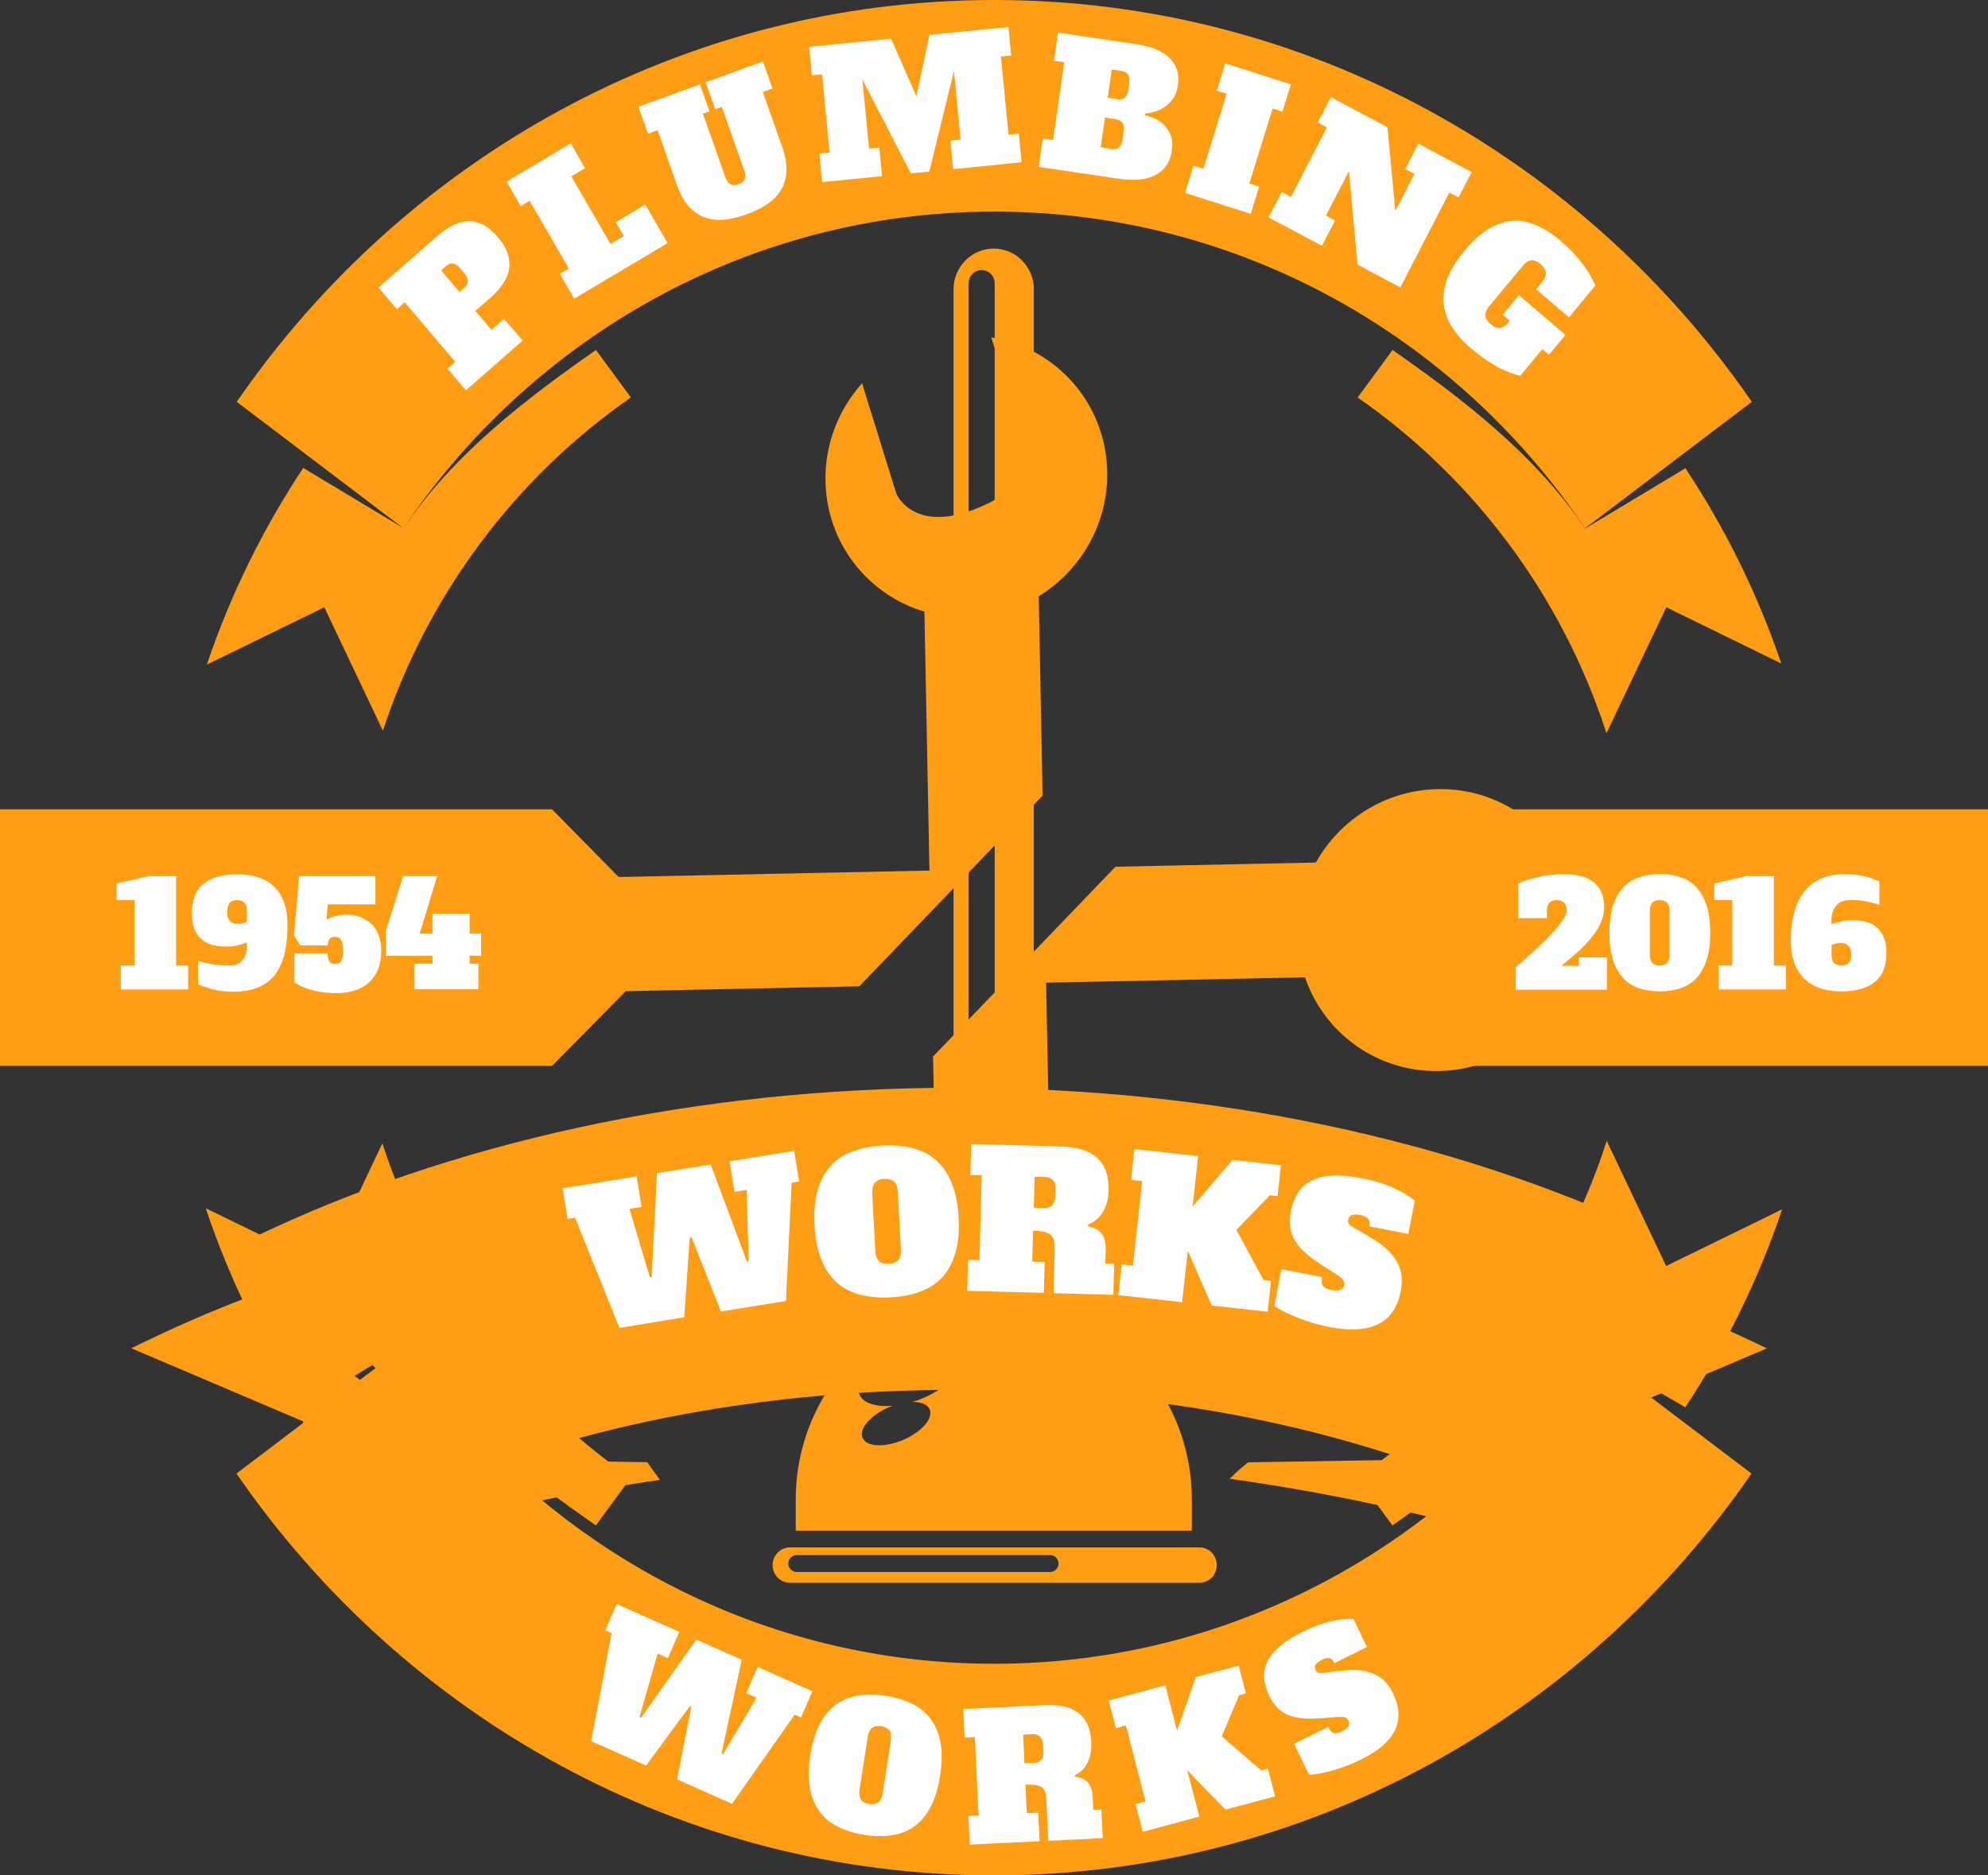
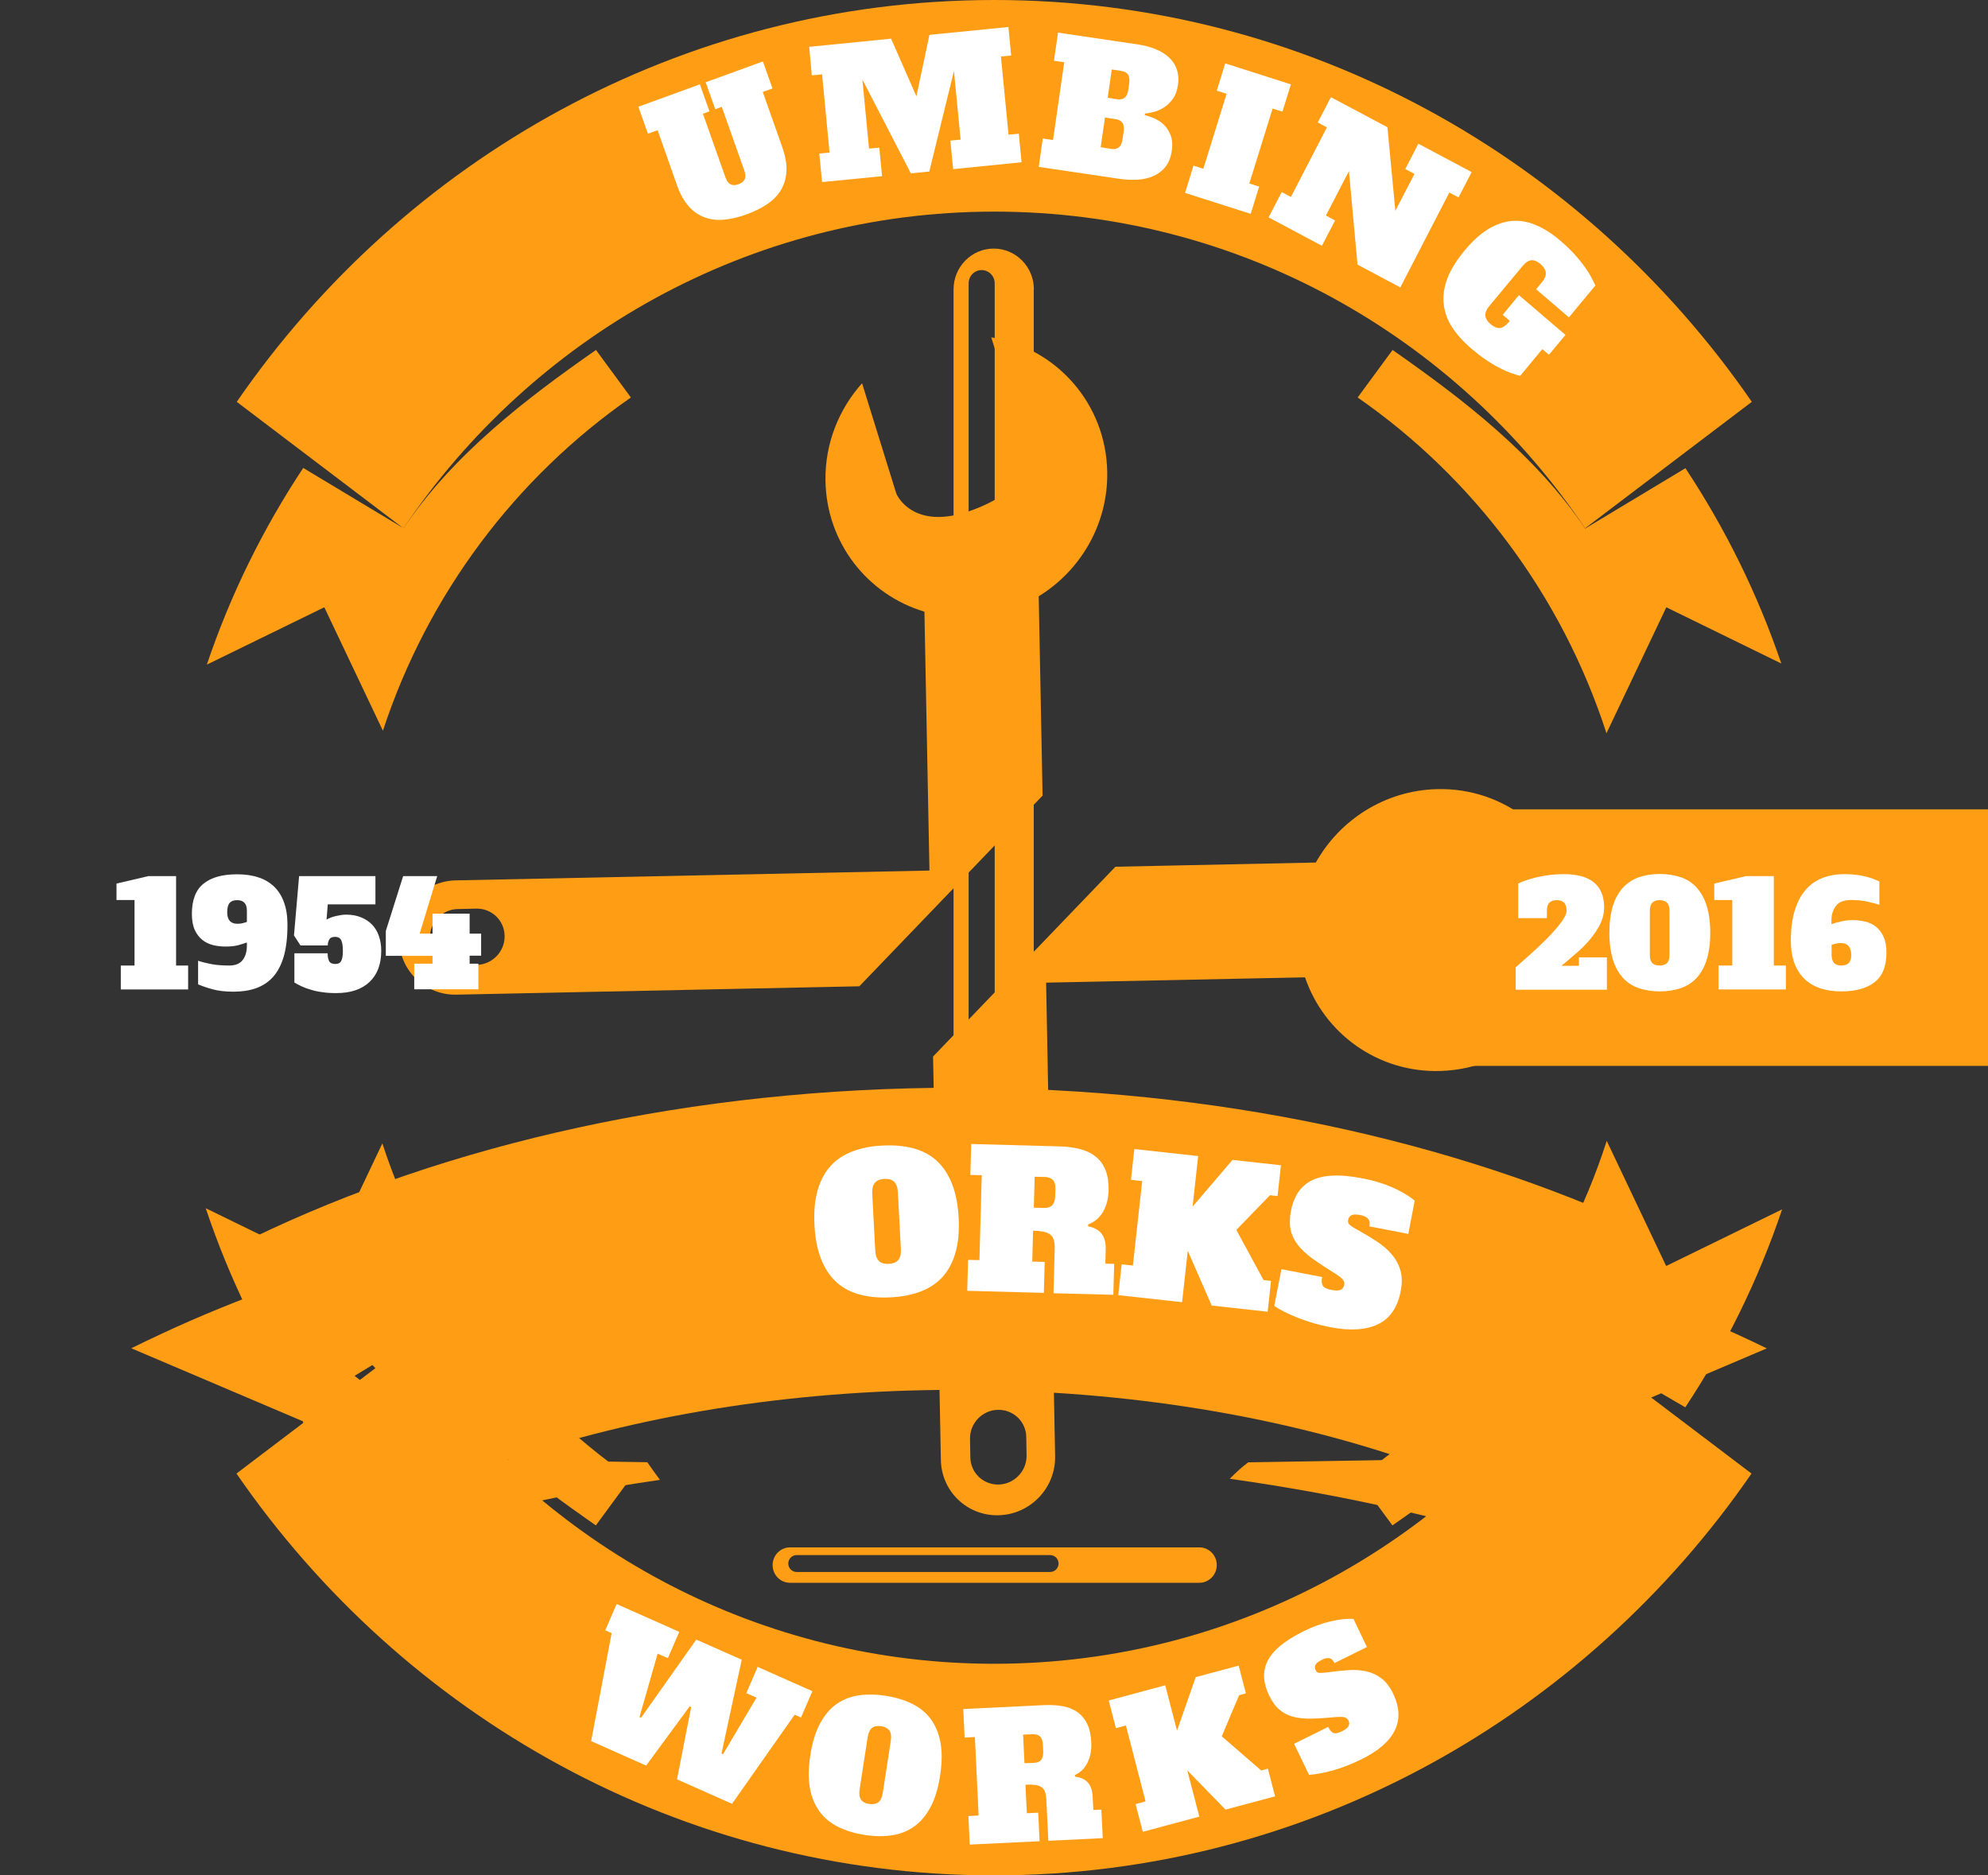
<svg xmlns="http://www.w3.org/2000/svg" width="106" height="100" viewBox="0 0 106 100" fill="none">
  <rect x="0" y="0" width="106" height="100" fill="#333333" stroke="none" />
  <g clip-path="url(#clip0_998_167)">
    <path d="M21.51 28.168L12.624 21.427C21.532 8.487 36.313 0 53.015 0C69.716 0 84.49 8.487 93.406 21.427L84.519 28.168C77.65 17.971 66.104 11.284 53.022 11.284C39.925 11.284 28.38 17.979 21.51 28.168ZM74.252 18.661L72.39 21.195C78.558 25.476 83.278 31.751 85.657 39.099L88.848 32.381L94.979 35.38C93.716 31.661 91.987 28.168 89.867 24.966L84.519 28.183C81.86 24.239 78.004 21.285 74.252 18.661ZM11.028 35.44L17.292 32.381L20.417 38.964C22.81 31.676 27.508 25.454 33.639 21.195L31.778 18.661C28.018 21.285 24.169 24.232 21.517 28.168L16.169 24.951C14.027 28.183 12.291 31.699 11.028 35.44ZM89.86 75.041C92.009 71.795 93.753 68.256 95.023 64.485L88.84 67.506L85.671 60.834C83.293 68.211 78.566 74.509 72.383 78.805L74.244 81.339C78.004 78.715 81.808 75.821 84.46 71.885H84.468C77.59 82.044 66.067 88.716 53.007 88.716C40.597 88.716 29.584 82.696 22.618 73.384C25.181 76.556 28.535 79.075 31.77 81.339L33.632 78.805C27.486 74.539 22.781 68.286 20.387 60.969L17.285 67.506L10.969 64.425C12.24 68.219 13.99 71.78 16.155 75.041L21.444 71.817C21.451 71.832 21.458 71.84 21.466 71.855L12.609 78.573C21.517 91.513 36.298 100 53 100C69.701 100 84.475 91.513 93.391 78.573L84.97 72.192L89.86 75.041Z" fill="#FF9D15" />
    <path d="M55.591 42.444L55.384 31.795C57.604 30.434 59.073 27.967 59.038 25.199C58.992 21.537 56.334 18.557 52.854 17.989L54.74 24.064C54.74 24.064 55.284 25.918 51.885 27.185C48.638 28.4 47.791 26.318 47.791 26.318L45.965 20.436C44.735 21.812 43.989 23.632 44.014 25.611C44.056 28.947 46.269 31.718 49.29 32.615L49.558 46.42L24.284 46.944C22.601 46.99 21.256 48.39 21.277 50.074C21.298 51.758 22.677 53.083 24.361 53.037L45.82 52.591L55.581 42.433L55.591 42.444ZM25.425 51.45L24.441 51.471C23.61 51.494 22.928 50.839 22.923 50.013C22.913 49.181 23.577 48.489 24.403 48.472L25.387 48.45C26.218 48.428 26.9 49.083 26.905 49.909C26.921 50.735 26.256 51.427 25.425 51.45Z" fill="#FF9D15" />
    <path d="M55.779 52.397L69.584 52.114C70.6 55.097 73.453 57.203 76.793 57.107C78.771 57.052 80.56 56.235 81.886 54.951L75.936 53.361C75.936 53.361 73.816 52.603 74.906 49.305C76.042 45.862 77.91 46.327 77.91 46.327L84.056 47.97C83.345 44.52 80.266 41.978 76.605 42.078C73.838 42.154 71.431 43.72 70.16 45.992L59.475 46.216L49.751 56.337L50.167 77.833C50.188 79.517 51.568 80.843 53.251 80.797C54.935 80.751 56.28 79.35 56.259 77.666L55.779 52.397ZM53.257 79.159C52.426 79.182 51.744 78.527 51.739 77.701L51.721 76.717C51.711 75.886 52.376 75.194 53.202 75.176C54.033 75.153 54.715 75.808 54.72 76.635L54.737 77.619C54.743 78.445 54.083 79.132 53.257 79.159Z" fill="#FF9D15" />
    <path d="M55.127 15.43C55.127 14.23 54.167 13.255 52.985 13.255C51.803 13.255 50.843 14.23 50.843 15.43V68.211H55.12V15.43H55.127ZM53.037 66.262C53.037 66.652 52.726 66.967 52.342 66.967C51.958 66.967 51.648 66.652 51.648 66.262V15.107C51.648 14.717 51.958 14.402 52.342 14.402C52.726 14.402 53.037 14.717 53.037 15.107V66.262Z" fill="#FF9D15" />
    <path d="M63.947 82.509H63.541H42.429H42.127C41.617 82.509 41.196 82.929 41.196 83.454C41.196 83.978 41.609 84.398 42.127 84.398H63.947C64.457 84.398 64.878 83.978 64.878 83.454C64.878 82.929 64.464 82.509 63.947 82.509ZM55.999 83.821H42.474C42.23 83.821 42.031 83.618 42.031 83.371C42.031 83.124 42.23 82.921 42.474 82.921H55.999C56.243 82.921 56.442 83.124 56.442 83.371C56.442 83.618 56.243 83.821 55.999 83.821Z" fill="#FF9D15" />
-     <path d="M63.548 81.616V79.959C63.548 75.161 60.438 71.12 56.154 69.755H49.816C45.539 71.127 42.429 75.168 42.429 79.959V81.616H63.548ZM47.999 72.057C49.469 71.517 50.865 71.667 51.123 72.387C51.382 73.107 50.4 74.126 48.929 74.666C48.826 74.704 48.73 74.726 48.634 74.756C49.099 74.749 49.461 74.884 49.572 75.153C49.772 75.641 49.129 76.368 48.139 76.788C47.149 77.2 46.189 77.148 45.99 76.66C45.79 76.173 46.433 75.446 47.423 75.026C47.482 75.004 47.541 74.981 47.6 74.959C46.699 75.034 45.99 74.816 45.812 74.329C45.546 73.617 46.529 72.597 47.999 72.057Z" fill="#FF9D15" />
    <path d="M106 43.155H91.227H81.764H76.564L69.827 50L76.564 56.837H81.764H91.227H106V43.155Z" fill="#FF9D15" />
-     <path d="M36.173 50L29.436 43.155H0V56.837H29.436L36.173 50Z" fill="#FF9D15" />
    <path d="M80.818 51.574C81.217 51.229 81.579 50.907 81.912 50.599C82.244 50.292 82.532 50.007 82.769 49.745C83.012 49.482 83.197 49.25 83.33 49.055C83.463 48.853 83.529 48.695 83.529 48.568C83.529 48.365 83.485 48.223 83.396 48.133C83.308 48.043 83.182 47.998 83.005 47.998C82.835 47.998 82.702 48.043 82.613 48.133C82.525 48.223 82.48 48.373 82.48 48.568V48.958H80.951V47.113C81.084 47.046 81.232 46.986 81.387 46.933C81.542 46.881 81.734 46.828 81.948 46.776C82.163 46.723 82.392 46.686 82.635 46.656C82.879 46.626 83.123 46.611 83.374 46.611C84.098 46.611 84.637 46.761 84.999 47.061C85.354 47.361 85.531 47.795 85.531 48.38C85.531 48.695 85.457 48.995 85.317 49.287C85.169 49.572 84.984 49.85 84.763 50.112C84.541 50.374 84.29 50.622 84.024 50.847C83.758 51.079 83.5 51.297 83.256 51.499H84.187V51.049H85.679V52.774H80.818V51.574Z" fill="white" />
    <path d="M91.19 49.737C91.19 50.307 91.123 50.787 90.998 51.184C90.872 51.582 90.687 51.904 90.458 52.152C90.229 52.399 89.941 52.579 89.616 52.691C89.284 52.804 88.914 52.864 88.501 52.864C88.087 52.864 87.718 52.804 87.385 52.691C87.053 52.579 86.772 52.399 86.543 52.152C86.314 51.904 86.13 51.582 86.004 51.184C85.879 50.787 85.812 50.307 85.812 49.737C85.812 49.175 85.879 48.695 86.004 48.29C86.13 47.893 86.314 47.571 86.543 47.323C86.772 47.076 87.06 46.896 87.385 46.776C87.718 46.663 88.087 46.603 88.501 46.603C88.914 46.603 89.284 46.663 89.616 46.776C89.949 46.888 90.229 47.068 90.458 47.323C90.687 47.571 90.872 47.893 90.998 48.29C91.123 48.695 91.19 49.175 91.19 49.737ZM88.493 51.484C88.663 51.484 88.796 51.439 88.885 51.349C88.974 51.259 89.018 51.109 89.018 50.907V48.568C89.018 48.365 88.974 48.223 88.885 48.133C88.796 48.043 88.671 47.998 88.493 47.998C88.316 47.998 88.191 48.043 88.102 48.133C88.013 48.223 87.969 48.373 87.969 48.568V50.914C87.969 51.117 88.013 51.259 88.102 51.357C88.191 51.439 88.323 51.484 88.493 51.484Z" fill="white" />
    <path d="M91.404 47.113L93.103 46.716H94.58V51.484H95.223V52.759H91.633V51.484H92.364V47.99H91.404V47.113Z" fill="white" />
    <path d="M100.208 48.245C100.031 48.185 99.809 48.133 99.551 48.073C99.293 48.013 99.004 47.99 98.701 47.99C98.332 47.99 98.066 48.088 97.904 48.29C97.741 48.493 97.653 48.748 97.653 49.055V49.28C97.808 49.22 97.985 49.175 98.184 49.13C98.384 49.085 98.583 49.062 98.775 49.062C99.004 49.062 99.226 49.093 99.448 49.138C99.662 49.19 99.854 49.28 100.024 49.415C100.194 49.55 100.327 49.722 100.43 49.947C100.533 50.172 100.585 50.45 100.585 50.794C100.585 51.514 100.378 52.039 99.957 52.369C99.536 52.699 98.945 52.864 98.177 52.864C97.763 52.864 97.394 52.811 97.062 52.699C96.729 52.586 96.449 52.421 96.22 52.204C95.991 51.979 95.806 51.702 95.68 51.364C95.555 51.027 95.488 50.622 95.488 50.165C95.488 49.527 95.555 48.98 95.703 48.53C95.843 48.08 96.042 47.713 96.293 47.428C96.545 47.143 96.855 46.933 97.202 46.806C97.557 46.671 97.941 46.611 98.369 46.611C98.591 46.611 98.79 46.626 98.975 46.648C99.159 46.671 99.329 46.701 99.477 46.738C99.632 46.776 99.765 46.821 99.883 46.866C100.002 46.911 100.112 46.956 100.208 47.001V48.245ZM98.155 50.285C98.096 50.285 98.022 50.292 97.933 50.307C97.845 50.322 97.756 50.344 97.66 50.382V50.907C97.66 51.109 97.704 51.252 97.793 51.349C97.882 51.439 98.007 51.484 98.184 51.484C98.354 51.484 98.487 51.439 98.576 51.349C98.665 51.259 98.709 51.109 98.709 50.907C98.694 50.495 98.517 50.285 98.155 50.285Z" fill="white" />
    <path d="M6.212 47.114L7.911 46.716H9.389V51.485H10.031V52.759H6.441V51.485H7.173V47.991H6.212V47.114Z" fill="white" />
    <path d="M10.563 51.23C10.763 51.297 10.999 51.357 11.28 51.41C11.561 51.462 11.871 51.484 12.225 51.484C12.536 51.484 12.772 51.395 12.927 51.207C13.082 51.02 13.164 50.757 13.164 50.42V50.255C13.023 50.307 12.868 50.352 12.683 50.405C12.499 50.45 12.284 50.472 12.041 50.472C11.812 50.472 11.59 50.45 11.368 50.397C11.154 50.345 10.962 50.255 10.792 50.12C10.623 49.985 10.489 49.812 10.386 49.588C10.283 49.363 10.231 49.078 10.231 48.725C10.231 47.991 10.438 47.451 10.851 47.121C11.265 46.784 11.863 46.619 12.639 46.619C13.06 46.619 13.444 46.671 13.777 46.784C14.109 46.889 14.39 47.061 14.619 47.278C14.848 47.503 15.025 47.781 15.143 48.118C15.269 48.456 15.328 48.86 15.328 49.318C15.328 49.977 15.261 50.532 15.136 50.982C15.003 51.432 14.818 51.799 14.567 52.084C14.316 52.362 14.013 52.564 13.658 52.691C13.304 52.819 12.898 52.879 12.447 52.879C12.011 52.879 11.642 52.834 11.339 52.752C11.036 52.669 10.778 52.579 10.563 52.489V51.23ZM12.661 49.258C12.757 49.258 12.846 49.25 12.934 49.228C13.016 49.205 13.097 49.183 13.164 49.16V48.568C13.164 48.365 13.119 48.223 13.03 48.133C12.942 48.043 12.816 47.998 12.639 47.998C12.462 47.998 12.336 48.043 12.248 48.141C12.159 48.238 12.115 48.403 12.115 48.65C12.115 49.055 12.299 49.258 12.661 49.258Z" fill="white" />
    <path d="M15.948 46.716H20.018V48.223H17.477L17.411 49.033C17.544 48.958 17.706 48.891 17.906 48.846C18.105 48.801 18.282 48.771 18.452 48.771C18.748 48.771 19.014 48.816 19.25 48.913C19.486 49.011 19.678 49.138 19.841 49.303C19.996 49.468 20.122 49.67 20.203 49.91C20.284 50.143 20.328 50.405 20.328 50.69C20.328 51.41 20.122 51.965 19.701 52.362C19.279 52.759 18.689 52.954 17.928 52.954C17.647 52.954 17.396 52.939 17.167 52.902C16.938 52.872 16.731 52.827 16.554 52.767C16.369 52.714 16.207 52.654 16.066 52.587C15.926 52.519 15.8 52.452 15.697 52.392V50.832H17.47C17.47 51.012 17.499 51.155 17.551 51.252C17.603 51.35 17.714 51.402 17.883 51.402C18.031 51.402 18.135 51.35 18.194 51.237C18.253 51.132 18.282 50.952 18.282 50.705C18.282 50.443 18.253 50.255 18.194 50.135C18.135 50.015 18.024 49.955 17.869 49.955C17.714 49.955 17.61 50 17.558 50.098C17.499 50.195 17.477 50.3 17.477 50.413H16.022L15.675 49.88L15.948 46.716Z" fill="white" />
    <path d="M21.496 46.716H23.313L22.375 49.783H23.062V48.718H25.041V49.783H25.654V50.96H25.041V51.387H25.507V52.752H22.087V51.387H23.062V50.967H20.572V49.64L21.496 46.716Z" fill="white" />
-     <path d="M27.87 18.159L24.842 20.813L23.859 19.658L24.273 19.291L21.577 16.119L21.163 16.487L20.181 15.332L23.298 12.603C23.579 12.356 23.859 12.161 24.14 12.018C24.421 11.876 24.694 11.801 24.96 11.793C25.226 11.786 25.499 11.854 25.765 11.989C26.031 12.123 26.29 12.341 26.548 12.648C26.807 12.956 26.984 13.248 27.073 13.533C27.161 13.818 27.191 14.095 27.139 14.365C27.095 14.635 26.984 14.897 26.799 15.16C26.622 15.422 26.386 15.67 26.105 15.917L25.344 16.577L26.208 17.589L26.873 17.004L27.87 18.159ZM24.738 15.362C24.871 15.25 24.938 15.13 24.945 14.995C24.953 14.86 24.893 14.717 24.753 14.56L24.539 14.305C24.406 14.148 24.273 14.058 24.147 14.05C24.022 14.035 23.889 14.088 23.756 14.208L23.52 14.418L24.502 15.572L24.738 15.362Z" fill="white" />
-     <path d="M27.013 9.679L30.433 7.647L31.194 8.967L30.463 9.402L32.553 13.016L33.262 12.588L32.834 11.846L34.407 10.909L35.597 12.963L30.618 15.925L29.857 14.605L30.33 14.32L28.239 10.706L27.767 10.991L27.013 9.679Z" fill="white" />
    <path d="M41.706 7.835C41.875 8.307 41.949 8.734 41.934 9.102C41.92 9.477 41.824 9.807 41.661 10.099C41.491 10.391 41.255 10.646 40.937 10.864C40.627 11.081 40.258 11.261 39.844 11.418C39.416 11.576 39.009 11.673 38.625 11.711C38.241 11.748 37.894 11.711 37.576 11.591C37.259 11.479 36.978 11.284 36.727 11.006C36.476 10.729 36.269 10.354 36.099 9.882L35.065 6.943L34.548 7.13L34.038 5.691L37.318 4.498L37.828 5.938L37.48 6.065L38.677 9.447C38.743 9.642 38.84 9.777 38.958 9.829C39.069 9.889 39.216 9.882 39.379 9.822C39.549 9.762 39.652 9.672 39.711 9.552C39.763 9.432 39.755 9.274 39.682 9.079L38.485 5.698L38.138 5.825L37.628 4.386L40.679 3.276L41.188 4.716L40.671 4.903L41.706 7.835Z" fill="white" />
    <path d="M43.146 2.497L47.512 2.062L48.863 5.136L49.558 1.859L53.768 1.439L53.916 2.961L53.369 3.014L53.776 7.182L54.322 7.13L54.47 8.652L50.821 9.019L50.673 7.497L51.22 7.445L50.865 3.786L49.55 9.147L48.568 9.244L45.983 4.243L46.337 7.925L46.884 7.872L47.031 9.394L43.833 9.709L43.685 8.187L44.232 8.135L43.833 3.966L43.286 4.019L43.146 2.497Z" fill="white" />
    <path d="M56.413 1.739L60.667 2.369C61.413 2.482 61.975 2.721 62.359 3.089C62.743 3.464 62.891 3.943 62.809 4.536C62.765 4.828 62.676 5.076 62.536 5.271C62.396 5.465 62.241 5.615 62.063 5.728C61.886 5.84 61.709 5.923 61.524 5.968C61.34 6.013 61.184 6.043 61.051 6.05L61.037 6.14C61.17 6.17 61.325 6.223 61.517 6.298C61.701 6.373 61.879 6.485 62.034 6.628C62.189 6.77 62.315 6.965 62.41 7.19C62.507 7.422 62.529 7.707 62.477 8.052C62.425 8.397 62.315 8.674 62.145 8.892C61.975 9.109 61.753 9.274 61.502 9.387C61.243 9.499 60.955 9.567 60.638 9.582C60.32 9.597 59.988 9.582 59.641 9.529L55.386 8.899L55.6 7.385L56.147 7.467L56.745 3.321L56.198 3.239L56.413 1.739ZM59.242 7.94C59.419 7.97 59.552 7.94 59.655 7.857C59.759 7.775 59.825 7.632 59.855 7.422L59.914 7.017C59.943 6.807 59.921 6.65 59.847 6.545C59.773 6.44 59.648 6.373 59.471 6.35L58.917 6.268L58.688 7.85L59.242 7.94ZM59.552 5.293C59.729 5.316 59.862 5.293 59.965 5.211C60.069 5.128 60.135 4.986 60.165 4.776L60.209 4.446C60.239 4.236 60.217 4.078 60.143 3.973C60.069 3.869 59.943 3.801 59.766 3.779L59.279 3.704L59.064 5.211L59.552 5.293Z" fill="white" />
    <path d="M65.329 3.381L68.83 4.498L68.379 5.953L67.855 5.788L66.614 9.784L67.138 9.949L66.688 11.403L63.187 10.286L63.637 8.832L64.162 8.997L65.403 5.001L64.878 4.836L65.329 3.381Z" fill="white" />
    <path d="M75.626 7.662L78.47 9.177L77.768 10.526L77.28 10.264L74.665 15.325L72.383 14.11L71.925 9.124L70.699 11.493L71.186 11.756L70.484 13.105L67.641 11.591L68.342 10.241L68.83 10.504L70.75 6.793L70.263 6.53L70.965 5.181L73.978 6.785L74.4 11.239L75.419 9.274L74.931 9.012L75.626 7.662Z" fill="white" />
    <path d="M80.989 15.737L83.471 17.859L82.591 18.916L82.237 18.616L81.055 20.041C80.9 20.003 80.737 19.951 80.545 19.883C80.361 19.816 80.154 19.726 79.932 19.606C79.711 19.493 79.474 19.351 79.223 19.178C78.972 19.014 78.706 18.803 78.425 18.564C78.004 18.204 77.672 17.829 77.421 17.439C77.169 17.049 77.022 16.637 76.978 16.209C76.933 15.782 76.992 15.332 77.169 14.86C77.347 14.388 77.65 13.893 78.085 13.368C78.514 12.851 78.942 12.461 79.371 12.206C79.799 11.951 80.228 11.809 80.649 11.778C81.07 11.748 81.498 11.831 81.919 12.011C82.34 12.191 82.761 12.461 83.182 12.821C83.47 13.068 83.714 13.3 83.921 13.525C84.128 13.75 84.305 13.968 84.453 14.17C84.601 14.373 84.726 14.56 84.822 14.74C84.918 14.92 84.999 15.077 85.066 15.22L83.655 16.922L81.904 15.422L82.185 15.085C82.355 14.882 82.436 14.703 82.421 14.545C82.414 14.388 82.318 14.238 82.141 14.08C81.964 13.93 81.801 13.863 81.646 13.878C81.491 13.893 81.328 14.005 81.166 14.208L79.437 16.284C79.267 16.487 79.186 16.667 79.201 16.824C79.208 16.982 79.304 17.132 79.482 17.289C79.659 17.439 79.821 17.506 79.977 17.491C80.132 17.477 80.287 17.364 80.457 17.162L80.501 17.109L80.124 16.787L80.989 15.737Z" fill="white" />
    <path d="M31.52 92.84L32.613 87.082L32.273 86.932L32.879 85.53L36.218 87.015L35.612 88.417L35.065 88.177L34.097 91.558L34.179 91.596L37.126 87.427L39.549 88.499L38.471 93.5L38.552 93.537L40.339 90.523L39.793 90.284L40.398 88.882L43.316 90.179L42.711 91.581L42.371 91.431L39.032 96.184L36.099 94.879L36.853 91.026L36.772 90.988L34.452 94.145L31.52 92.84Z" fill="white" />
    <path d="M50.127 94.677C50.024 95.352 49.854 95.914 49.617 96.356C49.381 96.799 49.093 97.144 48.746 97.391C48.398 97.638 48.007 97.796 47.556 97.863C47.106 97.931 46.618 97.923 46.094 97.841C45.569 97.758 45.104 97.616 44.69 97.413C44.284 97.211 43.952 96.941 43.7 96.596C43.449 96.251 43.272 95.839 43.183 95.344C43.095 94.849 43.102 94.265 43.206 93.59C43.309 92.923 43.479 92.368 43.715 91.918C43.952 91.476 44.24 91.123 44.587 90.876C44.934 90.628 45.326 90.471 45.776 90.403C46.227 90.336 46.714 90.344 47.239 90.426C47.763 90.508 48.229 90.651 48.642 90.853C49.048 91.056 49.381 91.326 49.632 91.671C49.883 92.015 50.06 92.435 50.149 92.93C50.238 93.425 50.23 94.002 50.127 94.677ZM46.345 96.191C46.552 96.221 46.714 96.191 46.833 96.102C46.951 96.011 47.032 95.847 47.069 95.607L47.497 92.825C47.534 92.585 47.512 92.405 47.423 92.278C47.335 92.158 47.194 92.075 46.988 92.045C46.781 92.015 46.618 92.045 46.5 92.135C46.382 92.225 46.301 92.39 46.264 92.63L45.835 95.412C45.798 95.652 45.821 95.832 45.909 95.959C45.998 96.087 46.138 96.161 46.345 96.191Z" fill="white" />
    <path d="M54.751 96.686L55.357 96.656L55.431 98.178L51.708 98.358L51.634 96.836L52.18 96.806L51.981 92.623L51.434 92.653L51.36 91.131L55.66 90.921C56.029 90.906 56.368 90.921 56.679 90.981C56.982 91.041 57.248 91.146 57.462 91.303C57.676 91.461 57.846 91.663 57.971 91.926C58.097 92.188 58.171 92.51 58.186 92.893C58.208 93.305 58.141 93.665 57.994 93.972C57.846 94.287 57.617 94.512 57.314 94.647L57.329 94.737C57.92 94.805 58.23 95.15 58.26 95.794L58.297 96.514L58.725 96.492L58.799 98.013L55.896 98.156L55.792 95.974C55.785 95.787 55.755 95.637 55.711 95.524C55.667 95.412 55.6 95.329 55.504 95.277C55.416 95.224 55.297 95.187 55.164 95.172C55.032 95.157 54.869 95.157 54.677 95.165L54.751 96.686ZM55.12 94.002C55.297 93.995 55.431 93.942 55.512 93.845C55.593 93.748 55.63 93.59 55.623 93.38L55.608 93.043C55.6 92.833 55.549 92.683 55.453 92.593C55.356 92.503 55.224 92.465 55.046 92.473L54.551 92.495L54.625 94.017L55.12 94.002Z" fill="white" />
    <path d="M66.068 90.396L65.144 92.585L67.249 94.407L67.604 94.309L67.988 95.787L65.344 96.491L63.305 94.4L63.948 96.866L60.934 97.676L60.55 96.199L61.082 96.056L60.033 92.008L59.501 92.15L59.117 90.673L62.13 89.864L62.758 92.285L63.756 89.429L66.046 88.814L66.43 90.291L66.068 90.396Z" fill="white" />
    <path d="M71.556 92.315C71.74 92.225 71.851 92.135 71.903 92.038C71.955 91.941 71.955 91.843 71.895 91.731C71.859 91.656 71.792 91.603 71.704 91.573C71.615 91.543 71.452 91.543 71.223 91.558C70.743 91.603 70.315 91.633 69.938 91.641C69.569 91.648 69.236 91.618 68.956 91.543C68.675 91.468 68.424 91.341 68.217 91.161C68.003 90.981 67.825 90.726 67.663 90.396C67.515 90.081 67.427 89.781 67.404 89.481C67.382 89.189 67.434 88.897 67.567 88.612C67.7 88.327 67.921 88.049 68.239 87.779C68.557 87.51 68.978 87.247 69.502 86.985C69.982 86.745 70.455 86.572 70.928 86.46C71.401 86.347 71.814 86.302 72.169 86.325L72.885 87.824L71.157 88.679C71.076 88.514 70.98 88.432 70.869 88.417C70.751 88.402 70.632 88.424 70.507 88.492C70.322 88.582 70.204 88.672 70.152 88.754C70.093 88.844 70.093 88.942 70.152 89.061C70.197 89.159 70.27 89.204 70.381 89.204C70.485 89.204 70.64 89.196 70.839 89.166C71.209 89.114 71.563 89.076 71.903 89.054C72.243 89.031 72.56 89.054 72.856 89.121C73.151 89.189 73.425 89.316 73.661 89.496C73.905 89.684 74.112 89.954 74.281 90.306C74.629 91.033 74.658 91.686 74.37 92.27C74.082 92.855 73.491 93.365 72.597 93.807C72.095 94.055 71.585 94.257 71.076 94.4C70.566 94.542 70.138 94.617 69.798 94.639L69 92.983L70.817 92.083C70.898 92.248 70.987 92.36 71.098 92.405C71.186 92.443 71.341 92.42 71.556 92.315Z" fill="white" />
    <path d="M87.032 68.806L76.13 77.028L87.734 65.578C77.496 60.816 64.803 58 51.046 58C36.897 58 23.869 60.99 13.488 65.997L24.468 77.698L13.424 69.09C11.066 69.992 9.165 70.829 7 71.893L16.149 75.785L17.909 82.911C23.295 81.139 29.094 79.786 35.189 78.91C34.958 78.6 34.732 78.285 34.513 77.969L27.045 77.847C33.753 75.572 41.839 74.109 51.046 74.109C60.234 74.109 68.302 75.566 74.996 77.834L66.555 77.975C66.201 78.24 65.879 78.536 65.57 78.852C71.826 79.728 77.773 81.101 83.295 82.918L85.054 75.791L94.204 71.899C92.129 70.874 89.287 69.682 87.032 68.806Z" fill="#FF9D15" />
-     <path d="M33.029 70.807L30.664 64.931L30.264 64.995L30 63.365L33.944 62.727L34.208 64.357L33.563 64.46L34.652 68.107L34.749 68.094L35.032 62.553L37.894 62.095L39.827 67.276L39.923 67.257L39.807 63.449L39.163 63.552L38.899 61.921L42.346 61.367L42.61 62.997L42.211 63.062L41.908 69.37L38.441 69.931L36.875 65.981L36.779 65.994L36.482 70.24L33.029 70.807Z" fill="white" />
    <path d="M51.115 64.924C51.154 65.659 51.096 66.29 50.941 66.812C50.787 67.334 50.555 67.766 50.239 68.108C49.923 68.449 49.53 68.7 49.066 68.874C48.596 69.048 48.074 69.151 47.488 69.177C46.908 69.209 46.373 69.164 45.89 69.042C45.406 68.919 44.987 68.707 44.639 68.404C44.292 68.101 44.014 67.695 43.802 67.192C43.596 66.69 43.467 66.071 43.428 65.33C43.389 64.602 43.447 63.971 43.602 63.449C43.757 62.92 43.989 62.489 44.304 62.154C44.62 61.812 45.013 61.561 45.477 61.387C45.948 61.213 46.469 61.11 47.056 61.084C47.636 61.052 48.171 61.097 48.654 61.219C49.137 61.342 49.556 61.554 49.904 61.857C50.252 62.16 50.529 62.566 50.742 63.075C50.948 63.578 51.077 64.196 51.115 64.924ZM47.391 67.392C47.617 67.379 47.784 67.315 47.894 67.186C48.003 67.064 48.048 66.87 48.035 66.606L47.874 63.571C47.861 63.307 47.791 63.127 47.675 63.011C47.552 62.901 47.378 62.849 47.153 62.862C46.927 62.875 46.76 62.94 46.65 63.069C46.54 63.191 46.495 63.384 46.508 63.648L46.669 66.683C46.682 66.948 46.753 67.128 46.869 67.244C46.985 67.36 47.166 67.399 47.391 67.392Z" fill="white" />
    <path d="M55.039 67.27L55.703 67.289L55.658 68.939L51.572 68.829L51.617 67.18L52.223 67.192L52.346 62.663L51.74 62.65L51.785 61L56.502 61.129C56.908 61.142 57.281 61.187 57.61 61.277C57.939 61.367 58.216 61.503 58.441 61.69C58.667 61.876 58.834 62.108 58.95 62.405C59.066 62.695 59.118 63.049 59.111 63.468C59.099 63.913 59.002 64.293 58.815 64.615C58.628 64.937 58.364 65.163 58.016 65.291L58.022 65.395C58.667 65.511 58.976 65.917 58.957 66.606L58.937 67.379L59.408 67.392L59.363 69.042L56.173 68.958L56.237 66.593C56.244 66.393 56.225 66.226 56.186 66.103C56.147 65.981 56.076 65.884 55.98 65.814C55.883 65.749 55.761 65.698 55.619 65.672C55.471 65.646 55.297 65.627 55.084 65.62L55.039 67.27ZM55.658 64.409C55.851 64.415 55.999 64.37 56.102 64.267C56.199 64.17 56.257 64.003 56.263 63.777L56.276 63.416C56.283 63.191 56.237 63.023 56.141 62.92C56.044 62.817 55.902 62.766 55.709 62.759L55.168 62.746L55.123 64.396L55.658 64.409Z" fill="white" />
    <path d="M67.713 63.732L65.922 65.581L67.372 68.255L67.771 68.301L67.591 69.944L64.608 69.615L63.332 66.696L63.029 69.435L59.627 69.061L59.807 67.418L60.406 67.482L60.902 62.978L60.303 62.914L60.483 61.27L63.886 61.644L63.589 64.338L65.716 61.85L68.3 62.134L68.119 63.777L67.713 63.732Z" fill="white" />
    <path d="M70.999 68.784C71.218 68.823 71.379 68.823 71.482 68.777C71.585 68.732 71.65 68.642 71.676 68.507C71.695 68.417 71.669 68.326 71.611 68.243C71.547 68.159 71.412 68.049 71.199 67.914C70.748 67.637 70.355 67.379 70.02 67.141C69.685 66.902 69.42 66.657 69.221 66.406C69.021 66.155 68.886 65.884 68.821 65.588C68.757 65.291 68.763 64.95 68.834 64.563C68.905 64.196 69.027 63.874 69.201 63.603C69.375 63.333 69.607 63.12 69.91 62.959C70.213 62.804 70.587 62.707 71.038 62.688C71.489 62.662 72.03 62.714 72.668 62.836C73.242 62.946 73.77 63.107 74.253 63.32C74.737 63.532 75.13 63.771 75.432 64.022L75.091 65.794L73.016 65.394C73.055 65.201 73.022 65.066 72.932 64.976C72.842 64.885 72.72 64.827 72.565 64.795C72.346 64.75 72.185 64.75 72.082 64.789C71.972 64.827 71.908 64.918 71.882 65.053C71.863 65.162 71.895 65.259 71.985 65.33C72.075 65.401 72.217 65.491 72.41 65.594C72.771 65.794 73.106 65.994 73.415 66.2C73.731 66.406 73.996 66.632 74.208 66.889C74.427 67.141 74.582 67.431 74.672 67.746C74.762 68.062 74.769 68.436 74.685 68.855C74.517 69.712 74.118 70.298 73.486 70.607C72.855 70.917 71.998 70.975 70.935 70.769C70.329 70.653 69.755 70.485 69.214 70.272C68.673 70.06 68.248 69.847 67.945 69.634L68.325 67.675L70.496 68.094C70.458 68.294 70.471 68.449 70.529 68.558C70.593 68.655 70.748 68.739 70.999 68.784Z" fill="white" />
  </g>
  <defs>
    <clipPath id="clip0_998_167">
      <rect width="106" height="100" fill="white" />
    </clipPath>
  </defs>
</svg>